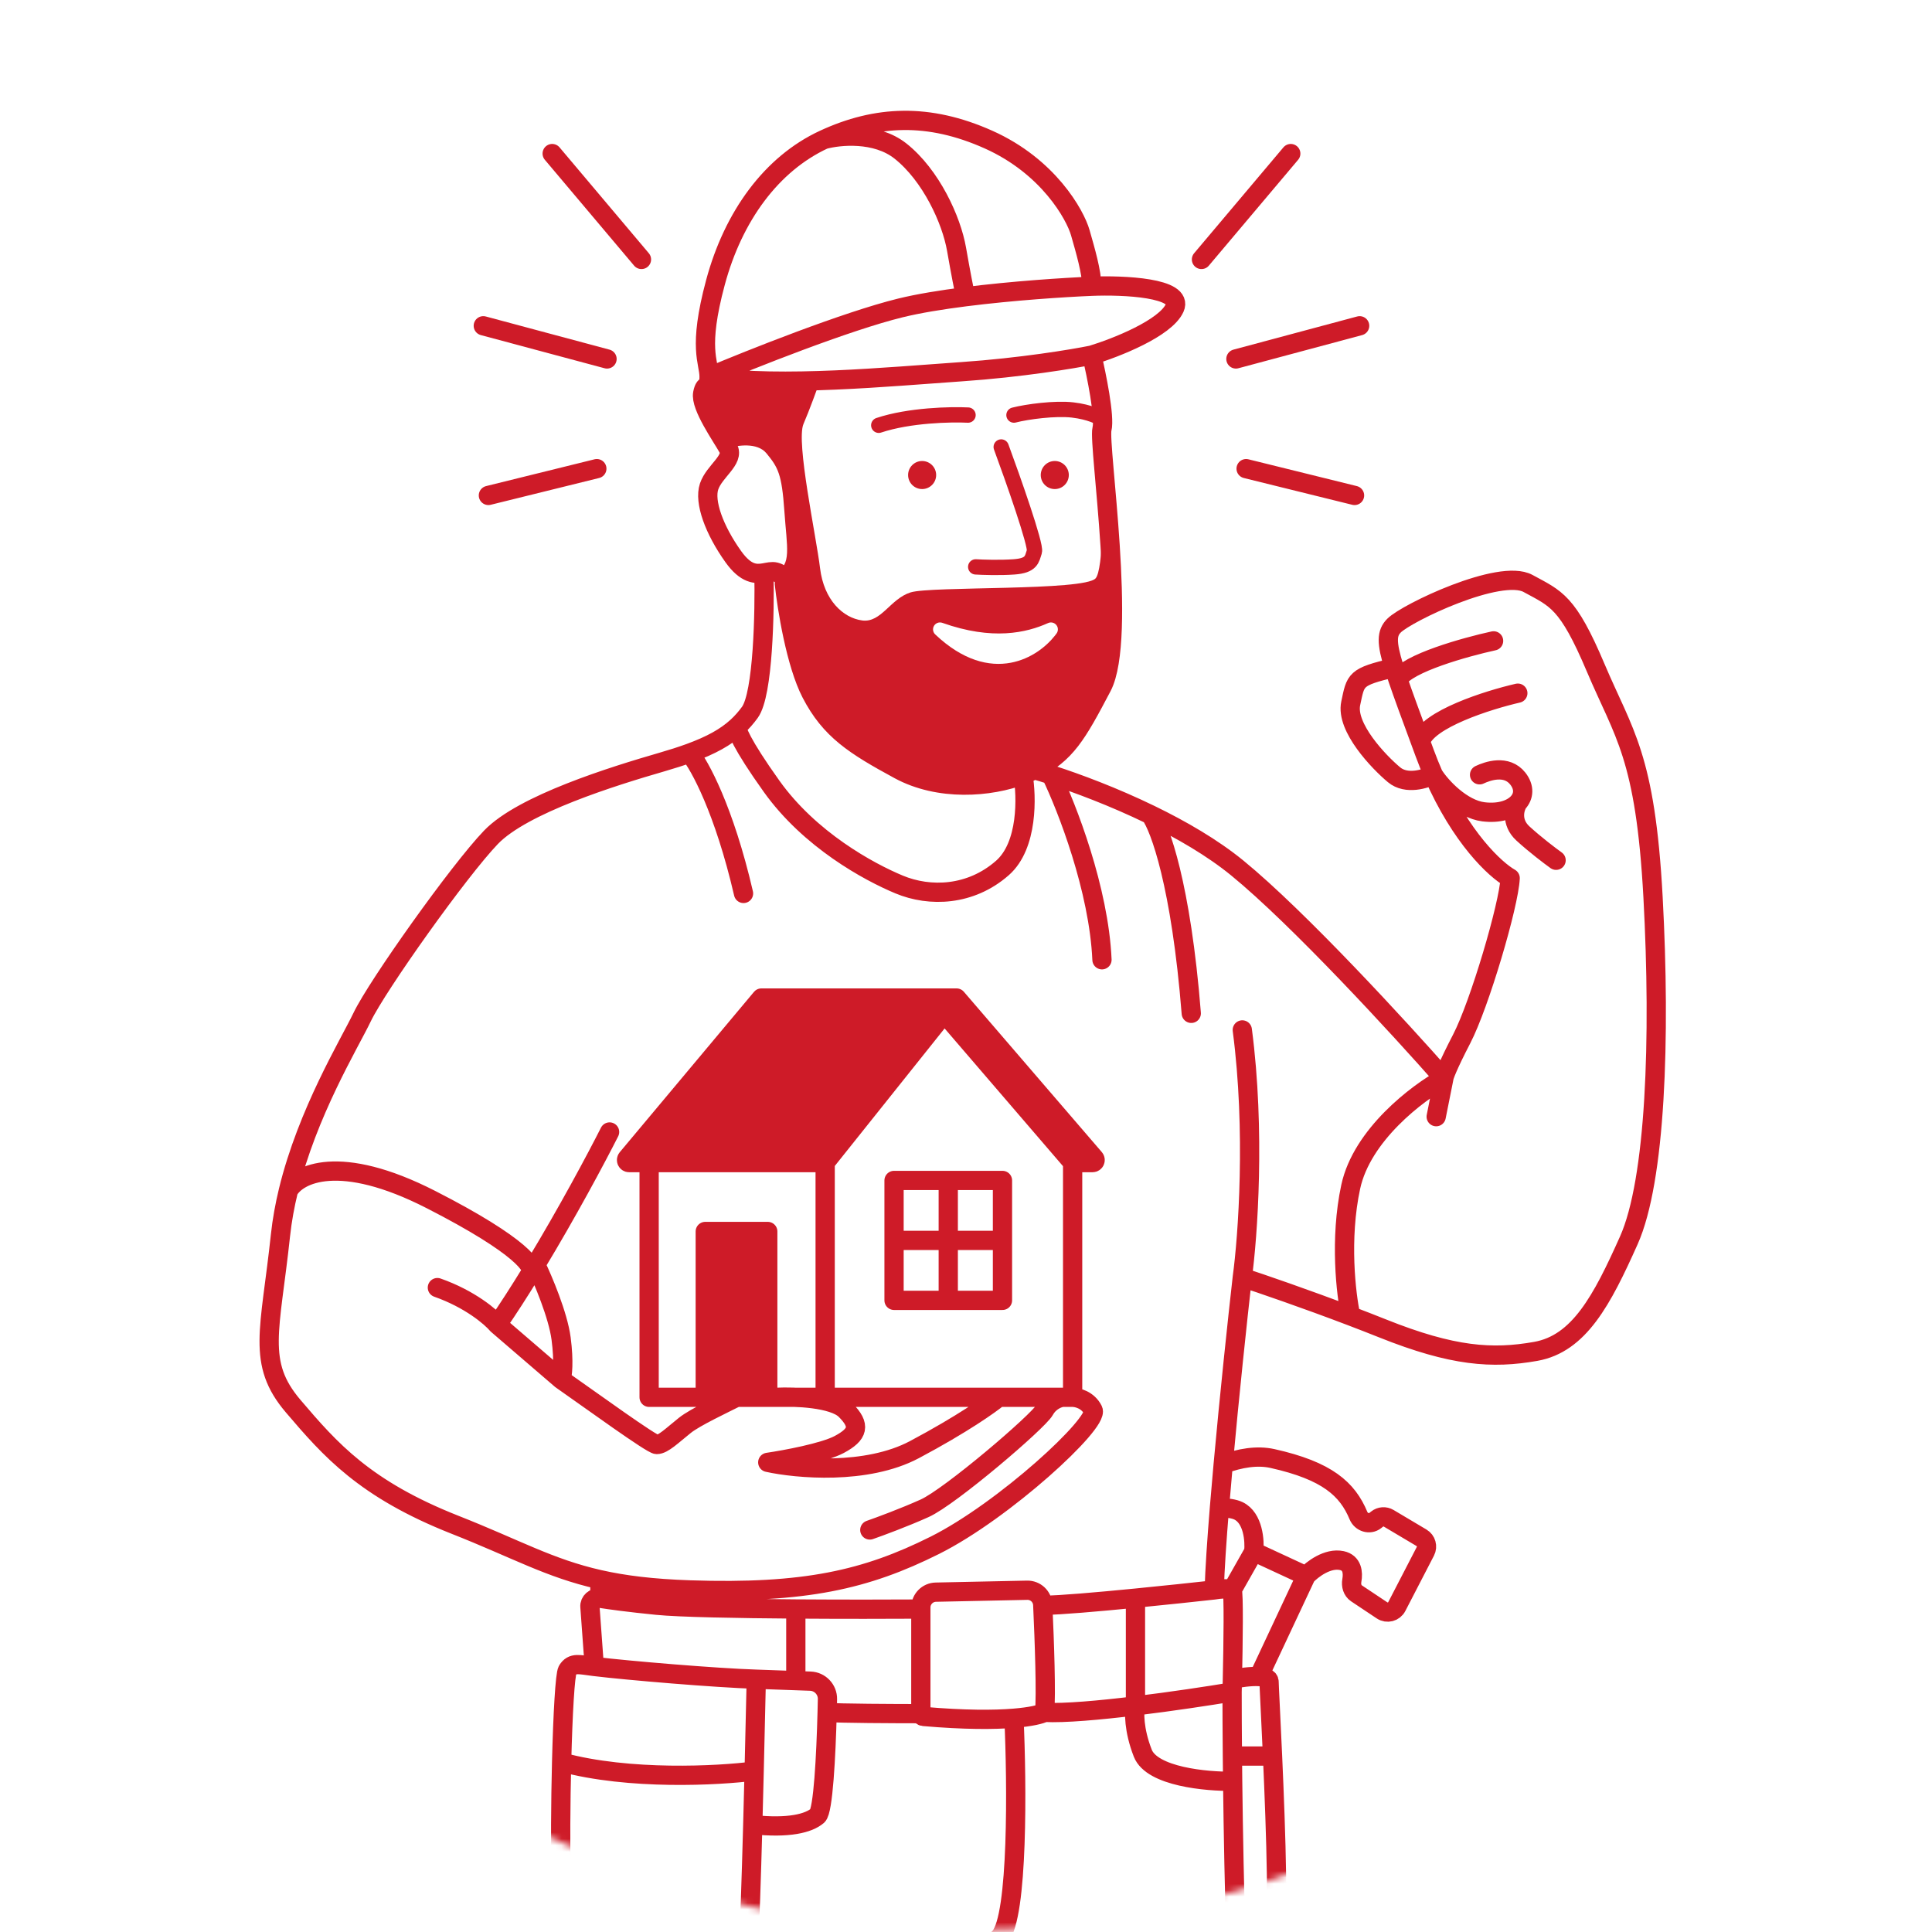
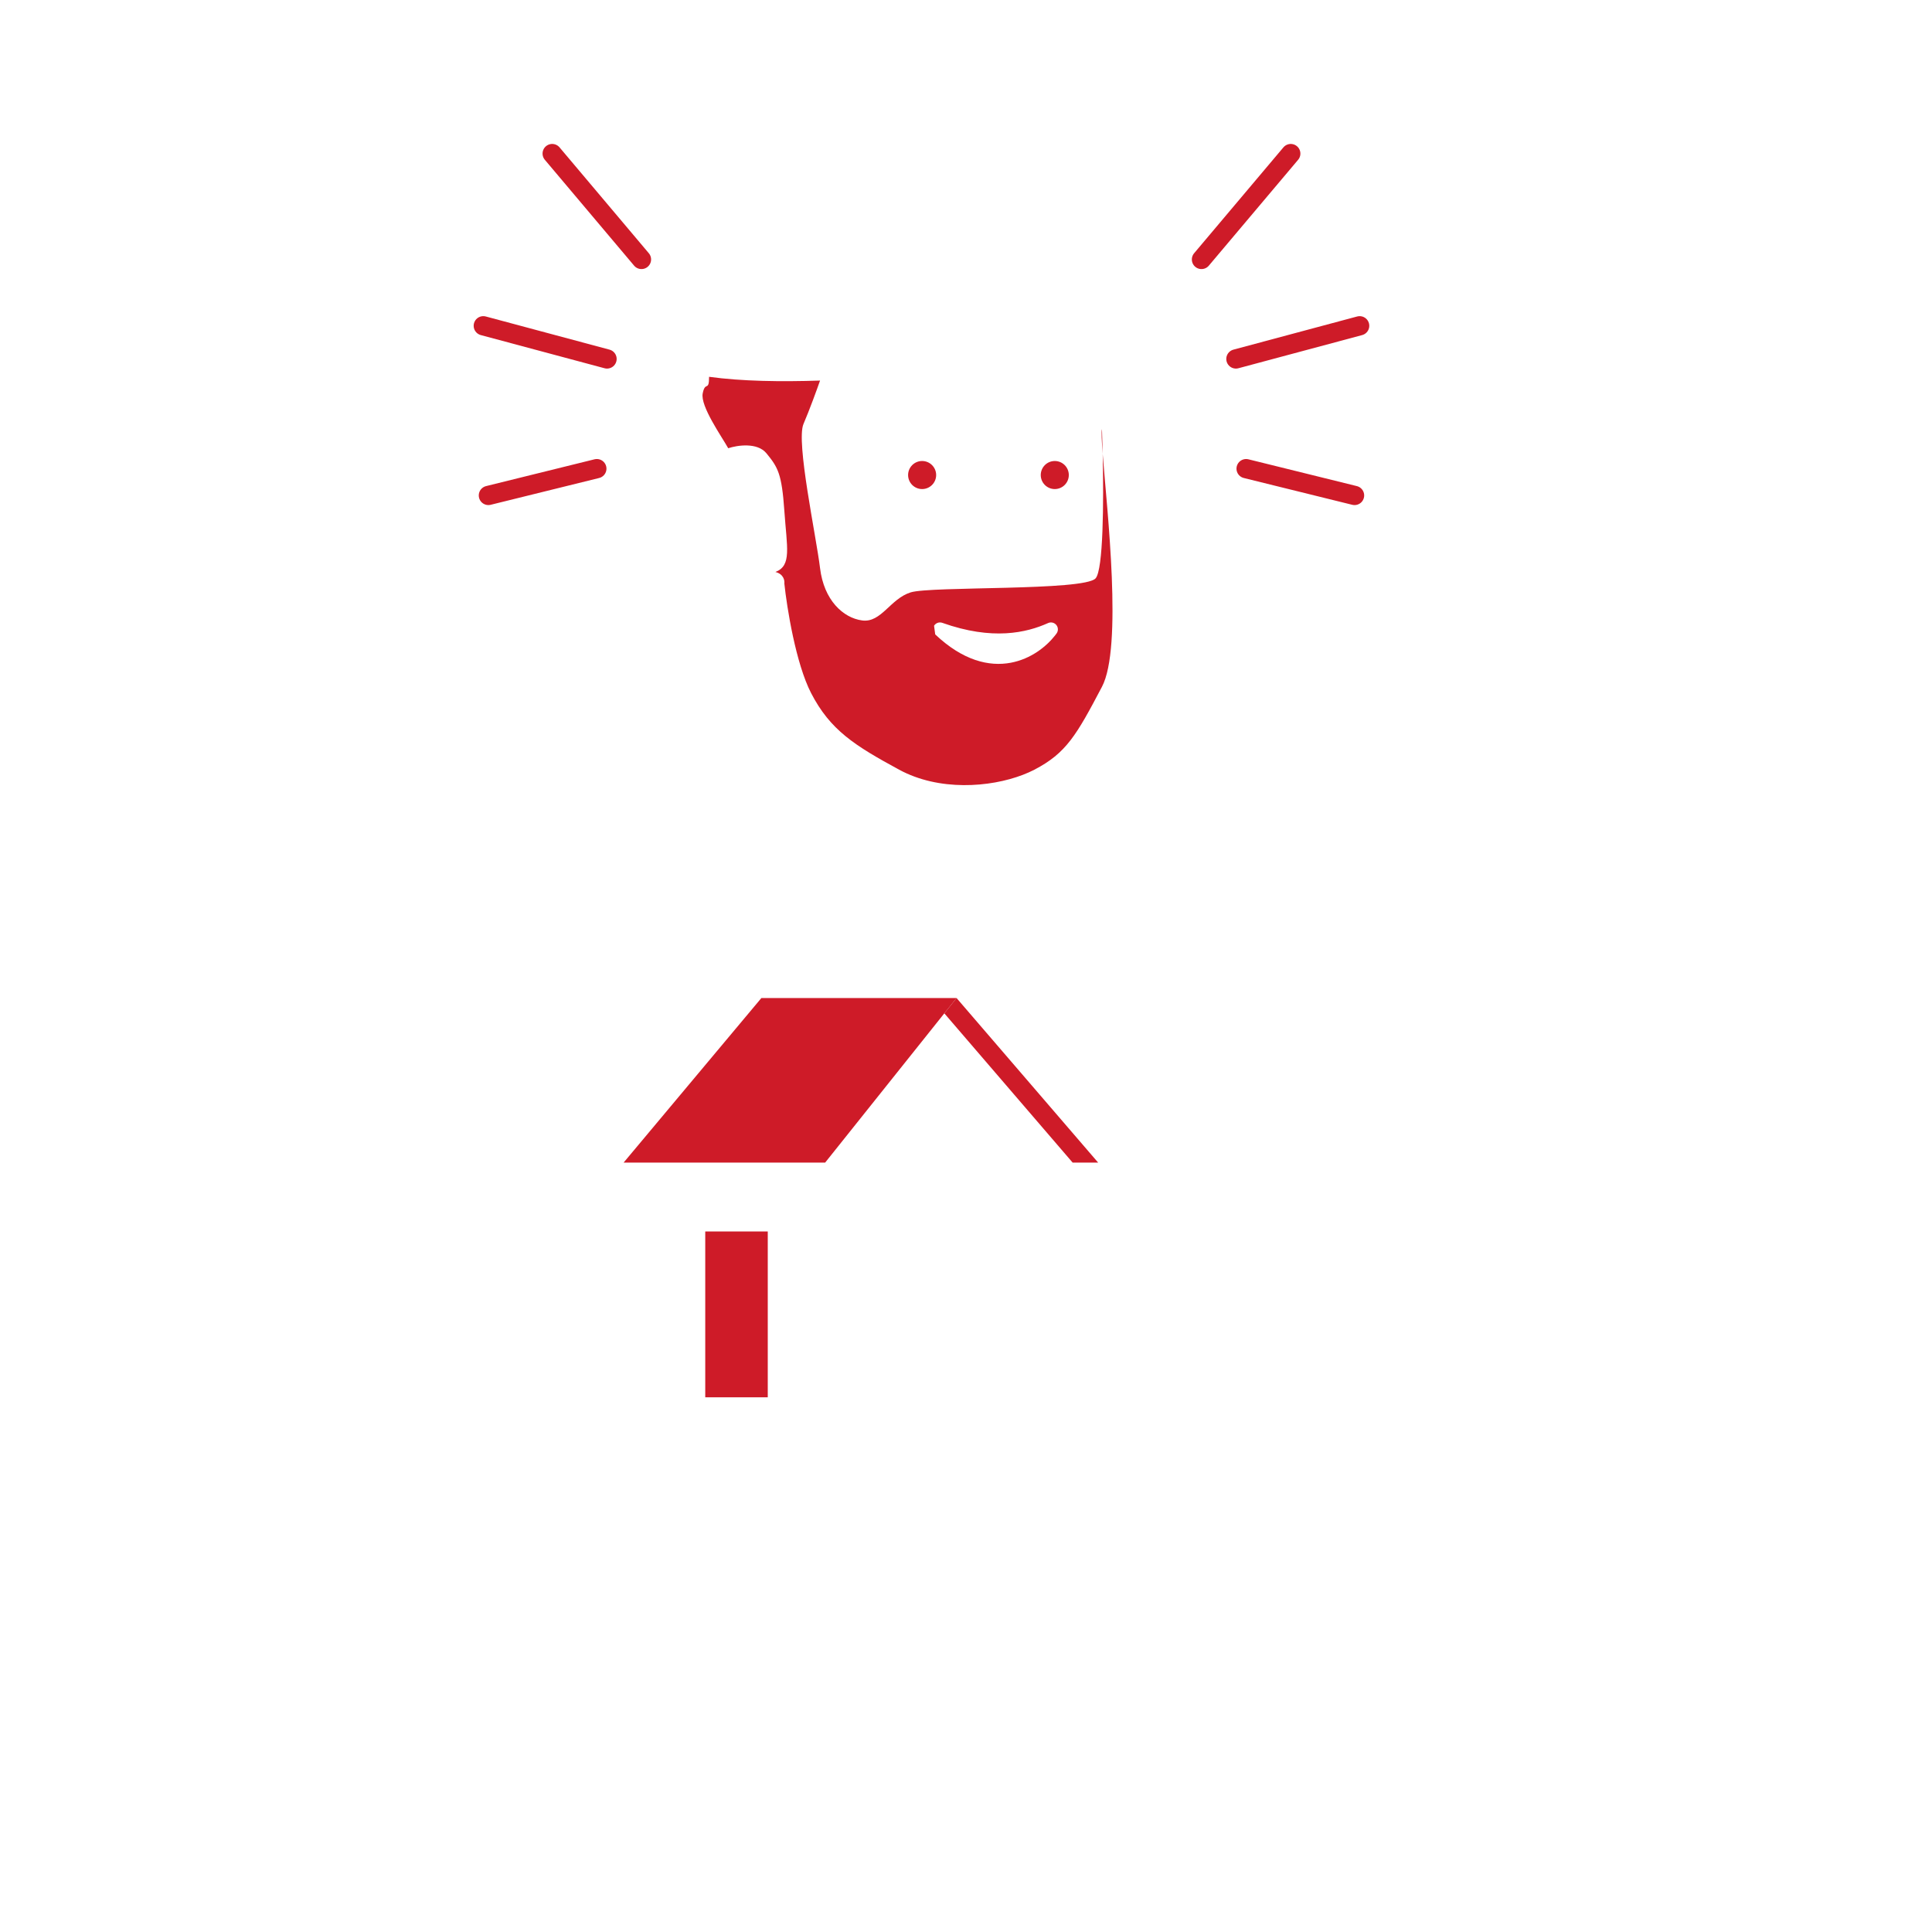
<svg xmlns="http://www.w3.org/2000/svg" width="301" height="301" viewBox="0 0 301 301" fill="none">
  <mask id="mask0_474_135" style="mask-type:alpha" maskUnits="userSpaceOnUse" x="0" y="0" width="301" height="301">
    <circle cx="150" cy="150" r="150" transform="matrix(-1 8.74228e-08 8.74228e-08 1 300.043 0.758)" fill="white" />
  </mask>
  <g mask="url(#mask0_474_135)">
-     <path d="M170.094 55.327C170.823 58.375 172.161 64.946 171.684 66.854C171.088 69.239 175.659 99.447 171.684 106.999C167.71 114.551 166.12 117.334 161.151 119.917M170.094 55.327C173.804 54.201 181.582 51.154 183.012 47.974C184.443 44.794 174.997 44.397 170.094 44.596M170.094 55.327C167.18 55.924 159.045 57.275 149.823 57.911C138.296 58.706 122 60.296 110.473 58.706M161.151 119.917C161.911 120.132 162.791 120.398 163.767 120.712M161.151 119.917C160.606 120.201 160.011 120.467 159.375 120.712M110.473 58.706C110.473 61.091 109.877 59.302 109.479 61.29C109.082 63.277 112.461 68.047 113.454 69.835C114.448 71.624 111.268 73.413 110.473 75.797C109.678 78.182 111.268 82.555 114.249 86.728C116.214 89.478 117.747 89.467 119.019 89.253M110.473 58.706C110.473 56.321 108.685 54.334 111.467 43.999C114.249 33.665 120.211 25.517 128.36 21.741M110.473 58.706C116.899 55.99 131.857 50.041 140.284 47.974C143.115 47.28 146.684 46.7 150.419 46.227M128.36 21.741C136.508 17.965 144.656 17.567 153.997 21.741C163.337 25.914 167.511 33.466 168.306 36.249C169.101 39.031 170.094 42.41 170.094 44.596M128.36 21.741C130.744 21.078 136.468 20.509 140.284 23.529C145.053 27.305 148.233 34.261 149.028 38.832C149.664 42.489 150.221 45.286 150.419 46.227M170.094 44.596C165.828 44.772 157.8 45.292 150.419 46.227M119.019 89.253C119.677 89.142 120.265 88.977 120.808 89.113C122.079 89.431 122.265 90.438 122.199 90.901C122.596 94.677 123.987 103.382 126.372 107.993C129.353 113.756 133.129 116.141 140.085 119.917C146.278 123.279 154.204 122.703 159.375 120.712M119.019 89.253C119.151 95.301 118.9 108.112 116.833 110.974C116.236 111.801 115.585 112.543 114.845 113.222M167.113 217.696C167.842 217.696 169.498 218.094 170.293 219.684C171.287 221.671 156.382 235.384 145.65 240.75C134.918 246.116 125.378 248.302 107.492 247.706C101.625 247.51 97.19 246.951 93.382 246.091M167.113 217.696L167.113 181.129M167.113 217.696L165.524 217.696M101.132 181.129L101.132 217.696L109.877 217.696M101.132 181.129L128.558 181.129M101.132 181.129L98.009 181.129C97.671 181.129 97.487 180.735 97.704 180.476L118.621 155.491L149.028 155.491M128.558 181.129L128.558 217.696M128.558 181.129L147.124 157.876M128.558 217.696L121.006 217.696M128.558 217.696L155.587 217.696M119.615 217.696L119.615 191.86L109.877 191.86L109.877 217.696M119.615 217.696L114.746 217.696M119.615 217.696L121.006 217.696M109.877 217.696L114.746 217.696M149.028 155.491L170.523 180.472C170.745 180.729 170.562 181.129 170.222 181.129L167.113 181.129M149.028 155.491L147.124 157.876M167.113 181.129L147.124 157.876M147.736 183.911L156.183 183.911L156.183 193.252M147.736 183.911L139.29 183.911L139.29 193.252M147.736 183.911L147.736 202.592M147.736 202.592L139.29 202.592L139.29 193.252M147.736 202.592L156.183 202.592L156.183 193.252M156.183 193.252L139.29 193.252M224.946 168.012C218.189 160.327 202.29 143.011 192.751 135.22C188.892 132.069 184.059 129.267 179.236 126.925M224.946 168.012L223.754 173.974M224.946 168.012C224.946 167.747 225.503 166.144 227.728 161.851C230.511 156.485 235.082 140.983 235.28 136.81C232.95 135.495 227.613 130.538 223.322 120.712M224.946 168.012C220.839 170.264 212.187 176.796 210.438 184.905C208.689 193.013 209.71 201.699 210.438 205.028M193.546 199.015C194.407 192.722 195.612 176.2 193.546 160.46M193.546 199.015C196.504 199.983 203.305 202.314 210.438 205.028M193.546 199.015C192.778 205.805 191.54 217.433 190.572 228.119M210.438 205.028C212.091 205.657 213.762 206.306 215.407 206.964C226.337 211.337 232.498 211.734 239.255 210.542C246.012 209.349 249.59 202.592 253.763 193.252C257.937 183.911 258.731 161.851 257.539 139.791C256.347 117.731 252.968 114.353 248.596 104.018C244.224 93.684 242.435 93.286 238.063 90.901C233.69 88.517 219.183 95.472 217.195 97.46C216.038 98.617 215.959 100.044 217.194 104.018M232.697 99.845C228.325 100.798 219.223 103.332 217.792 105.845M217.792 105.845C218.607 108.244 219.768 111.378 221.305 115.545M217.792 105.845C217.566 105.182 217.367 104.575 217.194 104.018M236.473 107.993C231.86 109.053 222.368 112.047 221.305 115.545M221.305 115.545C221.518 116.121 221.738 116.717 221.965 117.334C222.401 118.518 222.856 119.644 223.322 120.712M223.322 120.712C224.526 122.633 227.794 126.062 231.107 126.476C233.551 126.781 235.474 126.147 236.473 125.082M223.322 120.712C222.075 121.375 219.103 122.302 217.195 120.712C214.811 118.725 209.643 113.32 210.438 109.583C211.233 105.845 211.066 105.477 217.194 104.018M230.511 120.712C231.769 120.116 234.724 119.083 236.473 121.308C237.539 122.665 237.424 124.069 236.473 125.082M236.473 125.082C235.943 125.944 235.36 128.105 237.268 129.854C239.176 131.603 241.508 133.365 242.435 134.028M163.767 120.712C166.207 125.747 171.207 138.559 171.684 149.529M163.767 120.712C167.811 122.014 173.516 124.146 179.236 126.925M179.236 126.925C180.694 128.895 184.006 137.843 185.596 157.876M159.375 120.712C159.967 124.091 160.157 131.722 156.183 135.22C151.214 139.592 144.855 139.791 140.085 137.804C135.315 135.816 126.174 130.848 120.211 122.501C115.442 115.823 114.647 113.532 114.845 113.222M114.845 113.222C113.067 114.853 110.77 116.122 107.444 117.334M107.444 117.334C106.165 117.8 104.733 118.258 103.12 118.725C95.568 120.911 81.457 125.283 76.489 130.45C71.52 135.618 58.801 153.504 56.416 158.472C54.407 162.658 47.886 173.33 44.929 185.501M107.444 117.334C108.984 119.189 112.818 126.158 115.839 139.195M94.972 176.359C92.885 180.484 88.41 188.865 83.469 197.028M77.483 206.368C79.196 203.876 80.944 201.151 82.65 198.371M77.483 206.368L87.42 214.914M77.483 206.368C76.489 205.192 73.23 202.392 68.142 200.605M44.929 185.501C44.376 187.778 43.948 190.107 43.697 192.457C42.107 207.362 39.921 212.33 45.685 219.087C51.448 225.845 56.814 232.005 70.924 237.57C80.406 241.309 85.58 244.331 93.382 246.091M44.929 185.501C46.373 182.917 52.839 179.578 67.148 186.892C81.457 194.205 83.445 197.592 82.65 198.371M82.65 198.371C82.924 197.924 83.197 197.476 83.469 197.028M83.469 197.028C84.587 199.346 86.943 204.898 87.42 208.554C87.897 212.211 87.618 214.318 87.42 214.914M87.42 214.914C92.256 218.292 101.53 225.05 102.325 225.05C103.319 225.05 104.71 223.658 106.697 222.069C108.316 220.774 112.792 218.69 114.746 217.696M121.006 217.696C123.789 217.564 129.83 217.776 131.738 219.684C134.123 222.069 133.726 223.46 130.744 225.05C128.36 226.321 122.331 227.434 119.615 227.832C124.12 228.826 134.997 229.819 142.47 225.845C149.943 221.87 154.328 218.756 155.587 217.696M155.587 217.696L165.524 217.696M165.524 217.696C164.927 217.763 163.536 218.253 162.741 219.684C161.748 221.472 148.035 233.198 144.06 234.986C140.88 236.417 137.038 237.835 135.514 238.365M189.173 247.706C189.968 247.573 191.638 247.388 191.956 247.706M189.173 247.706C186.081 248.049 181.466 248.541 176.902 248.989M189.173 247.706C189.267 244.514 189.571 239.984 189.987 234.884M143.464 250.687L143.464 250.438C143.464 249.141 144.501 248.081 145.798 248.054L160.032 247.754C161.32 247.727 162.397 248.728 162.457 250.015C162.458 250.04 162.459 250.065 162.46 250.091M143.464 250.687C138.578 250.716 131.224 250.727 123.987 250.676M143.464 250.687L143.464 266.983M93.382 246.091C93.448 246.492 93.541 247.632 93.382 248.989M93.382 248.989C95.074 249.261 97.993 249.657 102.325 250.091C105.876 250.446 114.838 250.611 123.987 250.676M93.382 248.989V248.989C92.589 248.862 91.851 249.511 91.909 250.311L92.587 259.63M92.587 259.63C90.202 259.341 89.208 258.954 88.413 260.226C88.037 260.828 87.689 266.992 87.499 274.535M92.587 259.63C97.834 260.266 111.533 261.419 117.827 261.617M162.741 266.784C163.016 264.177 162.718 255.654 162.46 250.091M162.741 266.784C165.825 266.943 171.299 266.452 176.902 265.772M162.741 266.784C162.16 267.09 160.65 267.478 157.972 267.697M162.46 250.091L162.741 250.091C164.998 250.091 170.907 249.578 176.902 248.989M191.956 247.706C192.237 247.987 192.124 256.156 192.003 261.617M191.956 247.706L195.334 241.744M191.956 263.605C188.36 264.204 182.565 265.085 176.902 265.772M191.956 263.605C191.971 263.005 191.987 262.334 192.003 261.617M191.956 263.605C191.956 266.438 191.97 269.824 192.004 273.588M176.902 248.989L176.902 265.772M176.902 265.772C176.687 266.706 176.613 269.487 178.044 273.144C179.475 276.801 187.974 277.583 192.044 277.516M117.827 261.617C117.743 265.48 117.627 270.616 117.495 275.926M117.827 261.617L123.987 261.837M117.28 284.273C117.045 292.913 116.8 300.435 116.634 301.762C116.316 304.306 115.243 305.472 114.746 305.737C109.164 308.758 100.239 308.133 94.312 306.731M117.28 284.273C122.894 284.87 125.975 284.075 127.366 282.882C128.249 282.126 128.69 273.565 128.867 266.785M117.28 284.273C117.354 281.549 117.426 278.714 117.495 275.926M117.495 275.926C111.895 276.655 98.056 277.397 87.499 274.535M87.499 274.535C87.188 286.906 87.302 302.988 88.413 304.346C89.02 305.087 91.272 306.011 94.312 306.731M123.987 250.676L123.987 261.837M123.987 261.837L126.246 261.918C127.753 261.972 128.945 263.218 128.915 264.726C128.902 265.386 128.886 266.075 128.867 266.785M143.464 266.983V266.983C143.464 267.208 143.637 267.396 143.861 267.416C150.327 267.979 154.911 267.948 157.972 267.697M143.464 266.983C139.364 266.983 130.705 266.943 128.867 266.785M194.937 340.516C193.799 331.944 193.068 318.174 192.615 304.147M157.972 267.697C158.435 277.727 158.647 298.583 155.785 301.762C152.208 305.737 148.83 306.532 148.432 307.526M148.432 307.526C148.114 308.321 144.457 329.453 142.669 339.92M148.432 307.526L151.214 339.92M94.312 306.731L93.382 340.516M192.044 277.516C192.139 285.565 192.317 294.912 192.615 304.147M192.044 277.516C192.029 276.168 192.015 274.857 192.004 273.588M192.003 261.617C193.109 261.387 194.857 261.129 196.129 261.202M192.615 304.147C193.985 304.081 197.043 303.67 198.315 302.557C199.355 301.647 198.78 285.26 198.257 273.588M198.257 273.588C197.981 267.417 197.719 262.565 197.719 262.015C197.719 261.481 197.048 261.255 196.129 261.202M198.257 273.588L192.004 273.588M195.334 241.744L203.482 245.52M195.334 241.744C195.502 240.087 195.26 236.497 192.949 235.384C192.258 235.051 191.203 234.912 189.987 234.884M203.482 245.52L196.129 261.202M203.482 245.52C204.41 244.526 206.821 242.658 209.047 243.135C210.669 243.482 210.842 244.977 210.611 246.249C210.475 247 210.698 247.813 211.333 248.236L215.32 250.894C216.108 251.419 217.179 251.143 217.614 250.301L222.072 241.683C222.458 240.936 222.195 240.017 221.472 239.586L216.353 236.543C215.784 236.204 215.064 236.254 214.547 236.668L214.272 236.888C213.39 237.593 212.081 237.176 211.647 236.133C209.925 231.997 206.795 229.143 198.257 227.236C195.834 226.694 193.135 227.172 190.572 228.119M190.572 228.119C190.362 230.438 190.164 232.713 189.987 234.884M190.572 228.119L189.987 234.884" stroke="#CE1B28" stroke-width="3" stroke-linecap="round" stroke-linejoin="round" />
    <path d="M119.615 191.86L119.615 217.696L114.746 217.696L109.876 217.696L109.876 191.86L119.615 191.86Z" fill="#CE1B28" />
    <path d="M128.557 181.128L101.132 181.128L97.157 181.128L118.62 155.491L149.027 155.491L147.123 157.876L128.557 181.128Z" fill="#CE1B28" />
    <path d="M171.088 181.128L149.028 155.491L147.124 157.876L167.113 181.128L171.088 181.128Z" fill="#CE1B28" />
-     <path d="M110.472 58.705C110.472 61.09 109.876 59.302 109.479 61.289C109.082 63.277 112.46 68.045 113.454 69.834C114.845 69.37 117.985 68.88 119.415 70.629C121.204 72.815 121.8 73.809 122.198 79.572C122.595 85.335 123.39 88.118 120.807 89.112C122.078 89.43 122.264 90.437 122.198 90.9C122.595 94.676 123.987 103.381 126.372 107.992C129.353 113.755 133.129 116.14 140.084 119.916C146.277 123.278 154.203 122.701 159.373 120.711C160.01 120.466 160.606 120.199 161.151 119.916C166.119 117.332 167.709 114.55 171.683 106.998C174.921 100.845 172.487 79.65 171.796 70.721C171.765 69.297 171.725 67.981 171.683 66.853C171.573 67.296 171.639 68.691 171.796 70.721C171.962 78.248 171.893 88.768 170.69 90.106C168.901 92.093 145.052 91.298 141.873 92.292C138.693 93.286 137.302 97.061 134.321 96.664C131.34 96.267 128.358 93.484 127.762 88.516C127.166 83.547 123.987 68.841 125.179 66.059C126.133 63.833 127.298 60.62 127.762 59.292C121.616 59.49 115.576 59.409 110.472 58.705ZM145.524 97.49C145.774 97.082 146.261 96.89 146.717 97.009L146.808 97.036C154.629 99.817 159.924 98.585 163.292 97.069C163.739 96.869 164.264 96.993 164.574 97.372C164.883 97.751 164.898 98.291 164.612 98.688L164.356 99.026C163.006 100.738 160.621 102.659 157.493 103.25C154.086 103.893 150.011 102.92 145.703 98.839C145.332 98.488 145.257 97.925 145.524 97.49Z" fill="#CE1B28" />
-     <path d="M150.818 64.668C148.168 64.536 141.676 64.668 136.906 66.258M157.973 64.668C160.026 64.138 164.412 63.556 167.115 63.873C169.817 64.191 171.288 65 171.686 65.265M155.985 69.637C157.84 74.672 161.47 84.979 161.152 85.933C160.755 87.126 160.755 88.12 157.973 88.318C155.747 88.477 153.07 88.385 152.011 88.318" stroke="#CE1B28" stroke-width="2.385" stroke-linecap="round" stroke-linejoin="round" />
+     <path d="M110.472 58.705C110.472 61.09 109.876 59.302 109.479 61.289C109.082 63.277 112.46 68.045 113.454 69.834C114.845 69.37 117.985 68.88 119.415 70.629C121.204 72.815 121.8 73.809 122.198 79.572C122.595 85.335 123.39 88.118 120.807 89.112C122.078 89.43 122.264 90.437 122.198 90.9C122.595 94.676 123.987 103.381 126.372 107.992C129.353 113.755 133.129 116.14 140.084 119.916C146.277 123.278 154.203 122.701 159.373 120.711C160.01 120.466 160.606 120.199 161.151 119.916C166.119 117.332 167.709 114.55 171.683 106.998C174.921 100.845 172.487 79.65 171.796 70.721C171.765 69.297 171.725 67.981 171.683 66.853C171.573 67.296 171.639 68.691 171.796 70.721C171.962 78.248 171.893 88.768 170.69 90.106C168.901 92.093 145.052 91.298 141.873 92.292C138.693 93.286 137.302 97.061 134.321 96.664C131.34 96.267 128.358 93.484 127.762 88.516C127.166 83.547 123.987 68.841 125.179 66.059C126.133 63.833 127.298 60.62 127.762 59.292C121.616 59.49 115.576 59.409 110.472 58.705ZM145.524 97.49C145.774 97.082 146.261 96.89 146.717 97.009L146.808 97.036C154.629 99.817 159.924 98.585 163.292 97.069C163.739 96.869 164.264 96.993 164.574 97.372C164.883 97.751 164.898 98.291 164.612 98.688L164.356 99.026C163.006 100.738 160.621 102.659 157.493 103.25C154.086 103.893 150.011 102.92 145.703 98.839Z" fill="#CE1B28" />
    <path d="M164.331 71.823C163.124 71.823 162.146 72.802 162.146 74.01C162.146 75.217 163.124 76.195 164.331 76.195C165.538 76.195 166.517 75.217 166.518 74.01C166.518 72.802 165.538 71.823 164.331 71.823ZM143.664 71.823C142.457 71.823 141.479 72.802 141.479 74.009C141.479 75.216 142.457 76.195 143.664 76.195C144.871 76.195 145.851 75.216 145.851 74.009C145.85 72.802 144.871 71.823 143.664 71.823Z" fill="#CE1B28" />
    <path d="M99.939 40.421L86.028 23.926M94.573 55.923L75.296 50.755M92.984 73.014L76.091 77.188" stroke="#CE1B28" stroke-width="3" stroke-linecap="round" stroke-linejoin="round" />
    <path d="M187.186 40.422L201.097 23.927M192.551 55.923L211.829 50.756M194.141 73.015L211.034 77.189" stroke="#CE1B28" stroke-width="3" stroke-linecap="round" stroke-linejoin="round" />
  </g>
</svg>